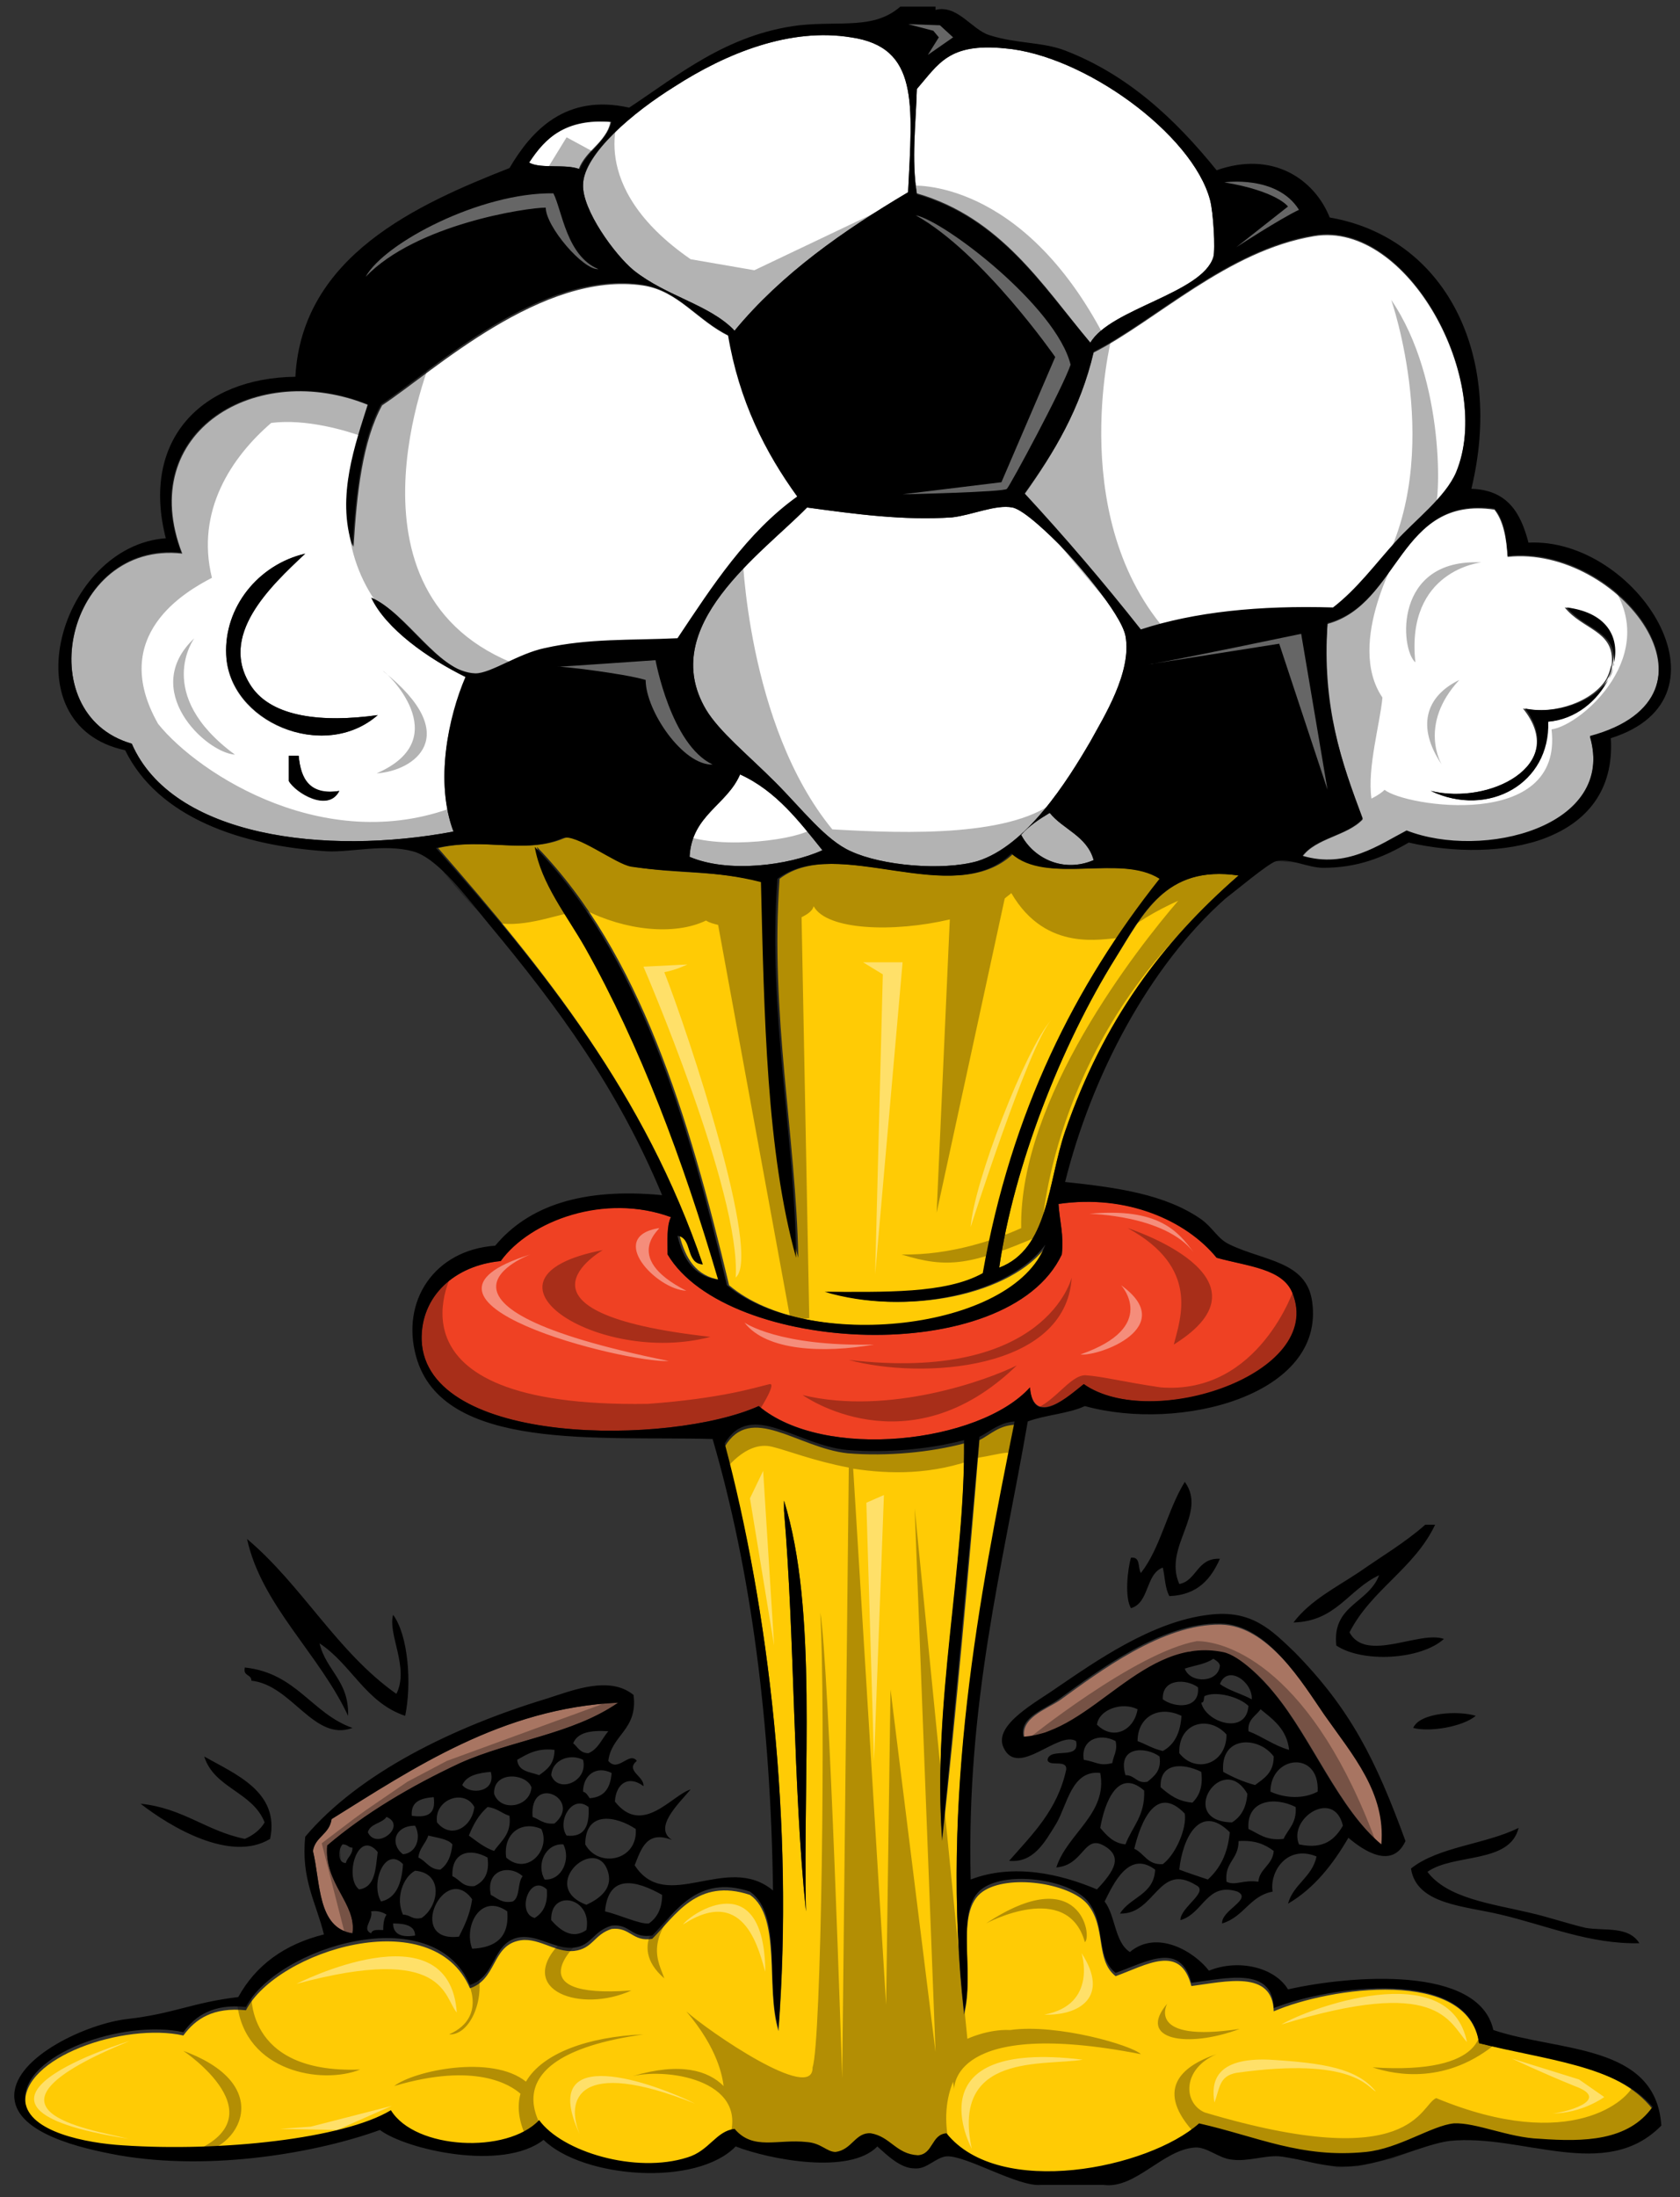
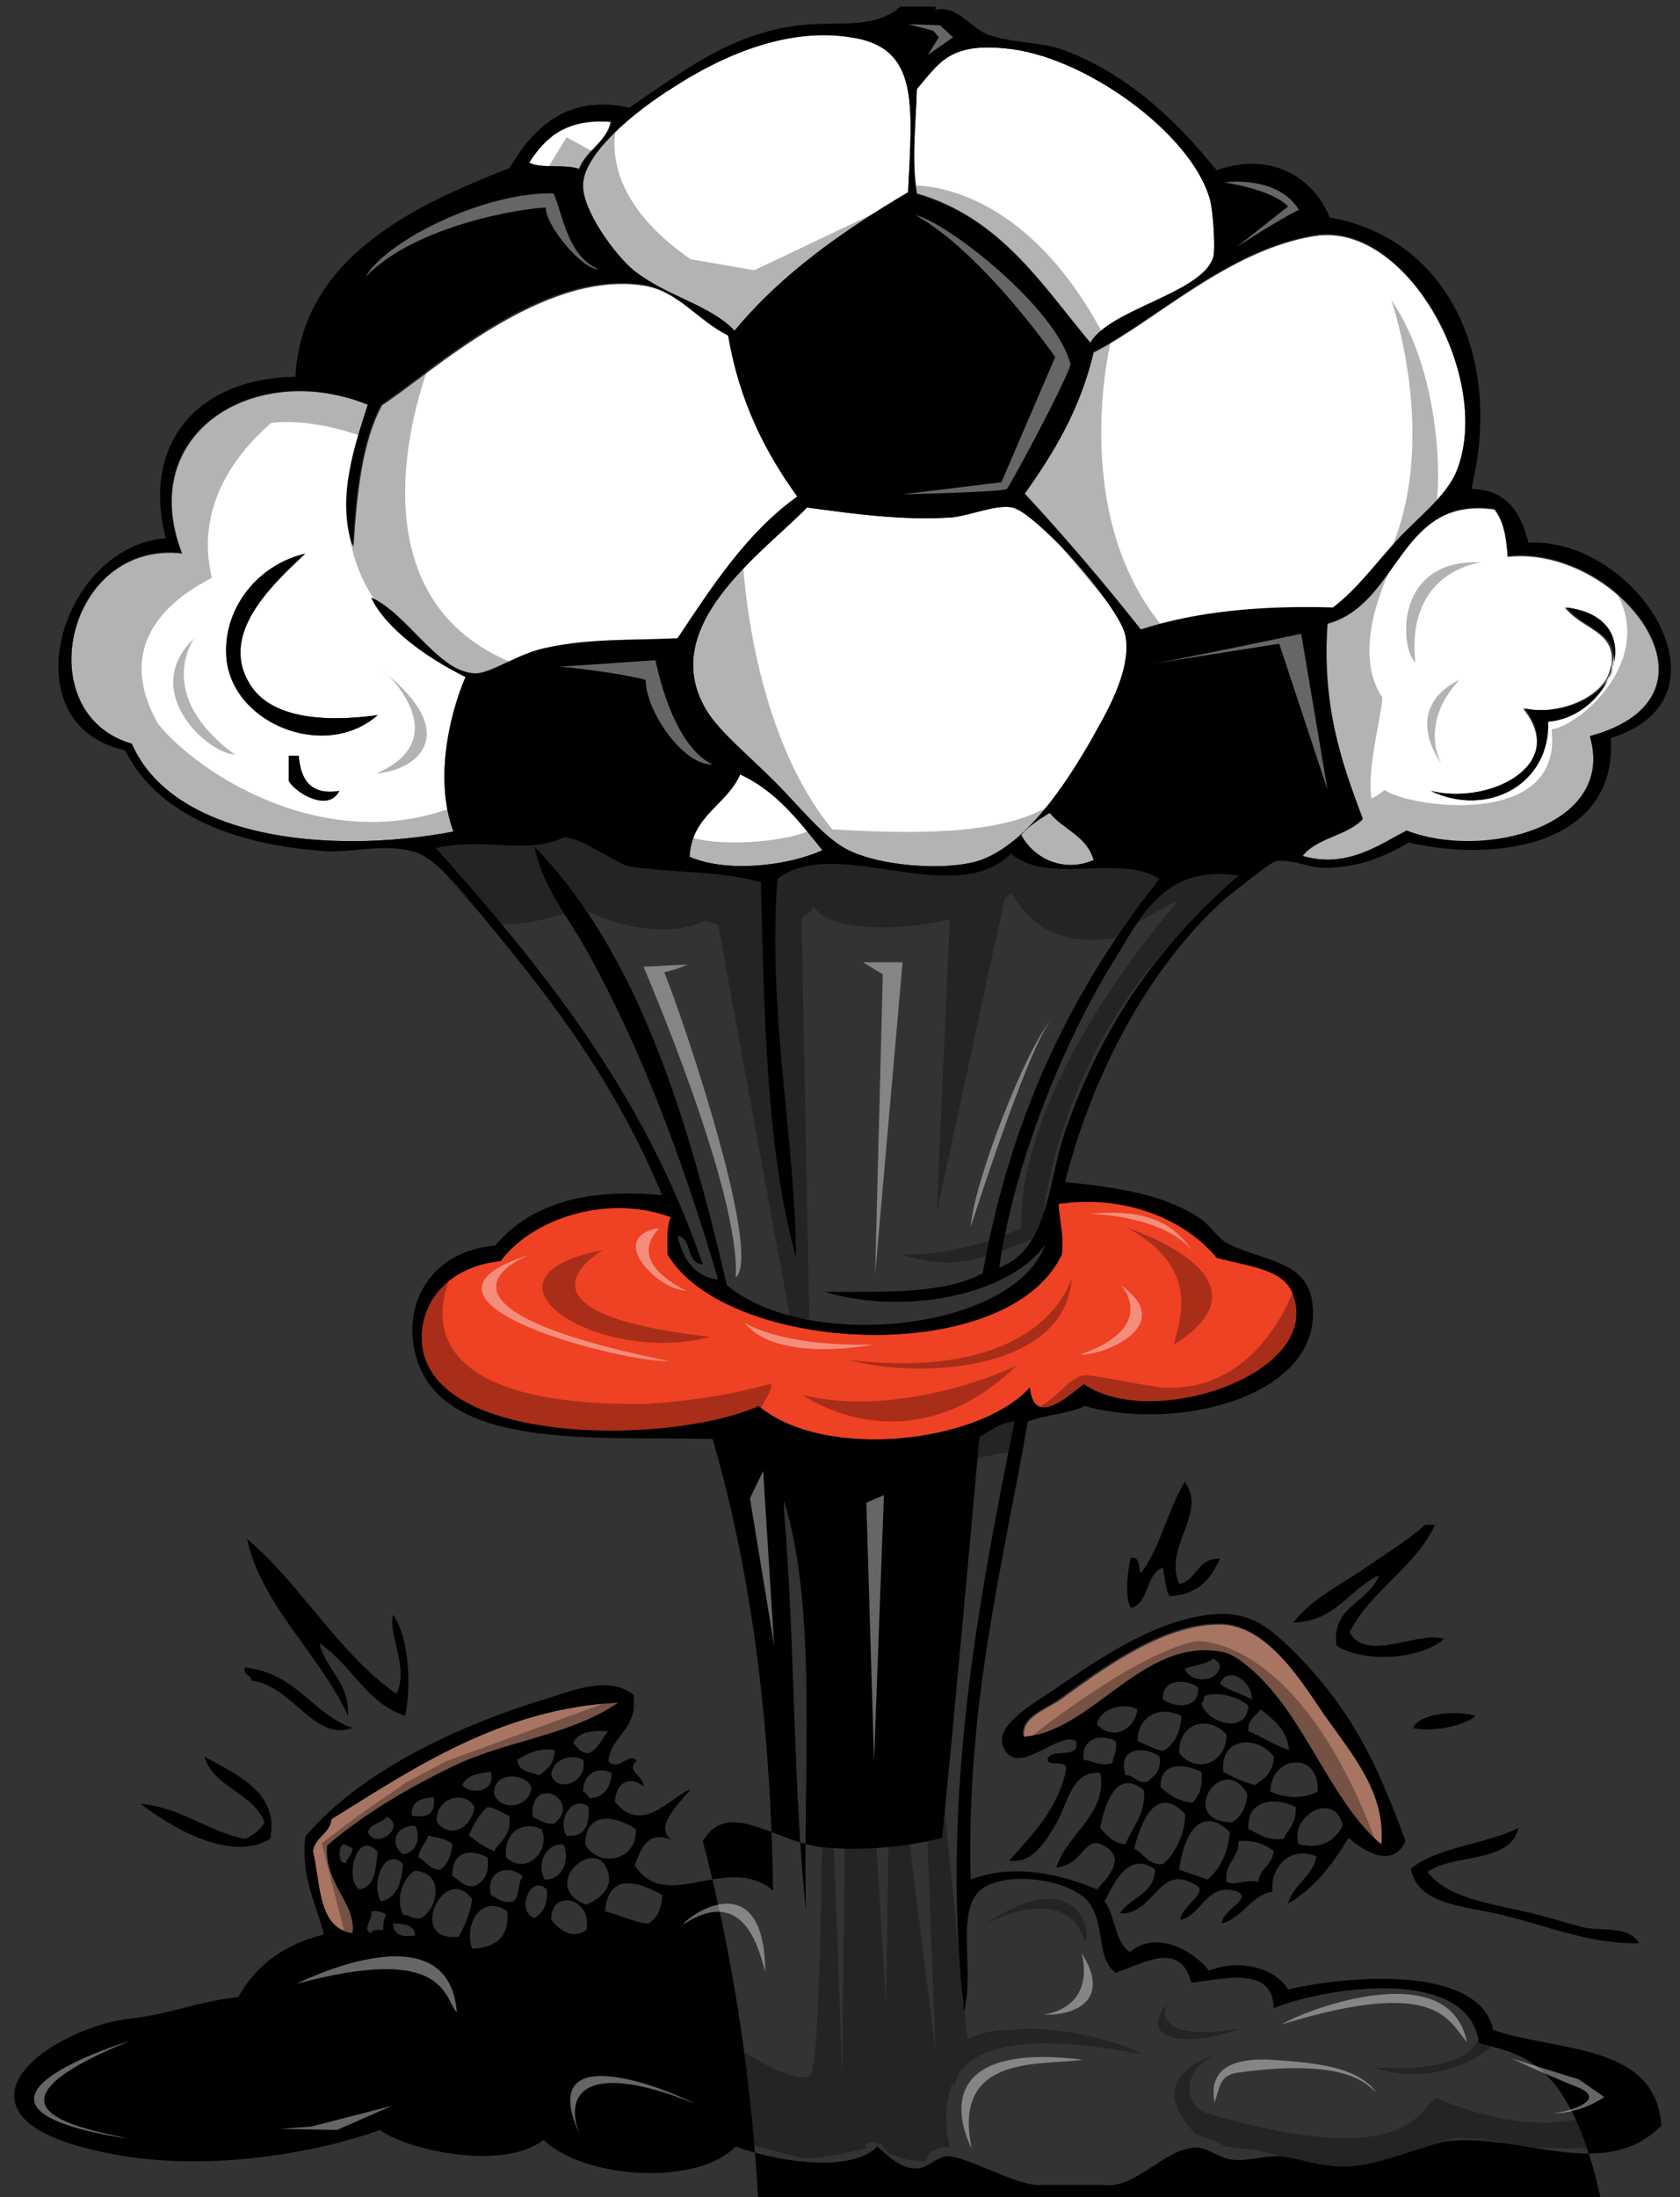
<svg xmlns="http://www.w3.org/2000/svg" version="1.1" id="Layer_1" x="0px" y="0px" width="153px" height="200px" viewBox="0 0 153 200" enable-background="new 0 0 153 200" xml:space="preserve">
  <rect x="0" y="0" width="153" height="200" fill="#333333" stroke="none" />
  <path id="color4" fill="#FFFFFF" d="M74.9,77.4c-3.1,1.4-8.6,2.1-12.1,0.6c0.2-3.8,3.4-4.7,4.6-7.5C70.7,72,72.8,74.8,74.9,77.4z   M95.6,74c-1,0.6-1.9,1.2-2.6,2c1.1,2.1,3.8,3.5,6.6,2.3C99,76.1,96.8,75.5,95.6,74z M102.5,57.9c-0.4-2.1-4.8-7.1-6-8.3  c-0.6-0.6-3.2-3.2-4.3-3.4c-1.5-0.3-3.7,0.7-5.5,0.9c-4.4,0.3-8.8-0.3-13.2-0.9c-4.1,4.2-13.7,10.8-9.2,18.4c1.2,2,3.8,4.1,6.3,6.6  c2.4,2.4,4.6,5.3,6.9,6.3c2.8,1.3,8.3,1.8,11.5,0.9c4.5-1.4,8.2-7.3,10.3-10.9C100.5,65.3,103.1,61.2,102.5,57.9z M41.3,75.7  c-11.6,2.2-25.6,0.5-29.3-8C2.6,65,6,49.2,16.6,50.4c-4.3-11.1,6.8-17.7,17-13.5c-1.2,3.5-3,8.4-1.4,12.9c0.3-4.9,0.8-9.6,2.6-12.9  c4.7-3.1,14.6-12.3,23.8-10.9c3.2,0.5,4.9,3.2,7.8,4.6c1.1,5.9,3.4,10.6,6.3,14.7c-4.6,3.4-7.7,8.2-10.9,12.9c-4.2,0.1-8,0-12.1,0.9  c-2.4,0.5-4.9,2.3-6.3,2.3c-3.4-0.1-6.4-5.7-9.5-6.9c1.3,2.8,5.2,5.5,8.6,7.2C40.8,65.3,39.6,71.2,41.3,75.7z M30.9,72  c-2.8,0.5-3.5-1.1-3.7-3.2c-0.3,0-0.6,0-0.9,0c0,0.8,0,1.5,0,2.3C26.9,72.2,29.9,74,30.9,72z M34.4,65.1c-5,0.7-9.6,0.2-11.5-2.6  c-3.1-4.6,1.7-9.1,4.9-12.1c-4.3,1-7.4,4.9-7.2,9.2C20.8,65.7,29.4,69.4,34.4,65.1z M57.7,24.6c3,2.4,6.9,3.1,9.2,5.5  c4.3-5.2,9.9-9.1,15.8-12.6c0.4-8.1,1-13.2-5.2-14.1C72,2.5,66.2,4.8,61.4,7.9c-3.7,2.3-8.2,6.1-8.3,8.9C53,19.1,56,23.2,57.7,24.6z   M55.6,11.1c-4.1-0.3-6,1.5-7.5,3.7c1.1,0.6,3.4,0.1,4.6,0.6C53.4,13.6,55.2,13,55.6,11.1z M136.1,46.4c0.8,1,1.1,2.6,1.2,4.3  c10.1-1.1,20.9,12.8,7.5,16.4c2.4,8.3-9.7,11.3-16.7,8.6c-2.5,1.3-5.5,3.5-9.5,2.3c1.2-1.7,4.1-1.9,5.5-3.4  c-1.9-5.1-3.7-10.3-3.2-17.8C127.5,55,127.4,45.1,136.1,46.4z M130.3,72c5.2,2.5,10.8-0.7,10.6-6.3c2.5-0.2,4.5-1.9,5.5-3.9  c0.2-0.3,0.4-0.7,0.4-1.1c0.7-2.4-0.3-4.9-4.3-5.4c1.6,2,4.4,2.1,4.3,4.9c0,0.2,0,0.3-0.1,0.5c-0.1,0.4-0.2,0.7-0.4,1.1  c-1.2,2-4.6,3.3-7.6,2.7C142.9,69.7,135.7,73.3,130.3,72z M99.3,31.2c1.8-3.1,10.2-4.5,11.2-7.8c0.2-0.7,0-4.1-0.3-5.2  c-1.6-6-11.5-13.2-18.7-13.8c-5.1-0.5-6,1.4-8,3.7c-0.1,3.3-0.5,6.3,0,9.5C91.1,19.8,94.9,25.9,99.3,31.2z M93.3,45  c3.7,4,7.2,8.1,10.6,12.4c4.9-1.6,10.8-2.2,17.5-2c2.2-1.7,3.8-3.9,5.7-6c1.8-2,4.5-4,5.5-6.3c3.5-8.4-4.4-23-12.9-21.6  c-7.9,1.3-14.4,7.7-20.1,10.6C98.4,37.2,96,41.2,93.3,45z" />
  <path id="color3" fill="#EF4123" d="M69.1,128c-8,3.6-30.4,3.7-30.7-6c-0.1-4,3-6.8,7.2-7.2c2.7-3.8,9.5-6.2,15.5-4  c-0.4,0.9-0.3,2.2-0.3,3.4c5.4,9.1,31,10.4,35.9,0c0.2-1.8-0.2-3-0.3-4.6c6.2-0.9,11.6,1.4,14.4,4.9c2.9,0.8,6,0.9,6.9,3.2  c3.1,7.5-12.9,12.6-19,8.3c-1.2,1-4.6,4-4.9,0.3C89.2,131.4,75.1,133,69.1,128z" />
  <path id="color2" fill="#A87562" d="M93.3,158.2c-0.4-1.8,2-2.6,3.2-3.4c3.6-2.6,9.4-7,14.7-6.9c4.3,0.1,7.5,5.4,9.5,8.3  c2.6,3.7,5.6,7,5.2,11.8c-3.9-3.2-6.4-9.7-9.8-13.8c-1-1.3-3.1-3.4-4.6-3.7C104.1,148.9,99.5,157.7,93.3,158.2z M32.1,176  c0.4-2.7-2.6-4.5-2.3-8c3.4-2.9,7.6-5.4,12.1-7.5c4.7-2.1,10.2-2.6,14.4-5.5c-10.6,0.5-18.7,6-26.1,10.6c-0.2,1.4-1.5,1.6-1.7,2.9  C29.2,171.4,28.9,175.5,32.1,176z" />
-   <path id="color1" fill="#FFCB05" d="M64,115.1c-5.2-15.4-14.5-26.9-24.1-37.9c4.4-1,8,0.6,11.5-0.9c1.2-0.5,4.9,2.3,6.3,2.6  c4.1,0.7,7.5,0.3,11.8,1.4c0.3,12.2,0.4,24.5,3.2,34.2c-0.2-11-2.6-22.2-1.7-34.5c5.3-4.1,15.9,2.9,21.3-2.3c3.2,2.9,9.9,0,13.5,2.3  c-7.7,9.7-13.5,21.2-16.1,35.9c-3.4,2-9,1.8-14.4,1.7c7.3,2.2,16.9,0.3,20.1-4.3c-2.9,7.9-21.7,9.9-29,3.7  c-3.7-15.5-8.1-30.2-17.5-39.9c0.6,3.4,2.9,6.2,4.6,9.2c5,8.8,8.9,19.3,12.1,30.2c-2.2-0.3-3.2-2-3.7-4  C63.1,112.7,62.4,115,64,115.1z M134.7,186c5.9,1.4,12.6,1.9,15.8,6c-2.2,3-6.3,3.1-10.3,2.9c-2.8-0.2-5.7-1.6-7.8-1.4  c-2,0.2-5,2.3-8,2.6c-5.9,0.6-9.9-1.4-15.2-2.6c-4.6,4.1-18.2,6.8-23,0.9c-1.4,0.2-1.2,1.9-2.6,2c-2-0.1-2.5-1.7-4.3-2  c-1.3,0-1.7,1.6-3.2,1.7c-0.8,0.1-1.3-0.7-2.6-0.9c-2.7-0.3-4.9,0.9-6.6-1.1c-1.7,0.2-2.3,2-4.3,2.6c-4.7,1.4-11.5-0.6-13.5-3.4  c-2.9,3.1-11.4,2.8-13.5-0.9c-4.4,2.6-15.5,3.8-24.4,3.2c-3.3-0.2-8.6-1.2-8.9-4c-0.4-4.3,9-7.5,14.4-6.3c1.1-1.5,2.7-2.6,5.7-2.3  c2.8-5.4,17-9.9,20.4-2c2.4-0.8,2-3.7,4.3-4.3c1.8-0.5,3.4,1.1,5.2,0.9c1.7-0.2,1.8-1.5,3.4-2c1.7-0.2,1.9,1.2,3.7,0.9  c2.1-2.1,4.1-5.6,8.9-4c2.9,2,1.4,8.6,2.6,12.4c1.4-18.5-0.8-38.2-4.9-53.2c2.4-4,6.6,0.1,11.2,0.6c3.6,0.3,7.6-0.1,10.6-0.9  c0.1,11.5-2.9,23.9-2,36.2c1.3-12,2.4-24.3,3.4-36.5c1-0.5,1.7-1.3,3.2-1.4c-3.2,15.9-6.8,34.3-4.6,53.7c1-3.8-0.9-9.4,1.7-11.2  c2.3-1.6,7.8-0.8,9.5,1.1c1.8,2.1,0.7,5.1,2.6,6.6c2.8-1,5.9-3,6.9,0.9c3.1-0.4,7.4-1.5,7.5,2.3C121.1,180.9,133.7,179.1,134.7,186z   M71.4,136.6c0,0.3,0,0.6,0,0.9c1,11.8,0.8,24.9,2,36.5C73.1,161.3,74.5,146.6,71.4,136.6z M101.6,87.2c-5,8-9.3,19.1-10.6,28.2  c4.5-1.7,4.4-7.7,6-12.4c3.5-10.1,8.8-17.2,15.8-23.3C106.1,78.7,104.1,83.3,101.6,87.2z" />
-   <path id="outline" d="M36.1,154.2c1.2-2.4-0.8-5.4-0.3-7.2c1.4,1.9,1.7,6.3,1.1,9.2c-3.6-1.2-4.9-4.7-7.8-6.6  c0.6,2.5,2.7,3.4,2.6,6.6c-2.6-5.6-7.9-10.1-9.2-16.1C27.5,144.3,30.7,150.4,36.1,154.2z M107.9,134.9c-1.6,2.6-2.2,6-4,8.3  c-0.3-0.5,0-1.5-0.9-1.4c-0.3,1-0.6,3.6,0,4.6c1.7-0.5,1.3-3.1,2.9-3.7c0.2,0.9,0.2,1.9,0.6,2.6c2.6-0.1,3.8-1.6,4.6-3.4  c-2.1-0.1-2.1,2-3.7,2.3C105.9,140.8,110,137.8,107.9,134.9z M121.7,149.8c2.4,1.6,7.7,1.3,9.8-0.6c-2.2-0.8-7.1,2.2-8.6-0.6  c2-3.9,5.9-5.8,7.8-9.8c-0.3,0-0.6,0-0.9,0c-1.8,1.6-4,2.9-6,4.3c-2.1,1.4-4.5,2.6-6,4.6c3.9-0.1,5-3,7.8-4.3  C124.6,146,121.3,146.1,121.7,149.8z M134.4,156.2c-1.6-0.5-5.1-0.3-5.7,1.1C130.2,157.7,133.2,157.2,134.4,156.2z M136.7,174.3  c4.2,1,8.1,2.7,12.6,2.6c-1-1.6-3.2-1.1-4.9-1.4c-1.7-0.4-3.4-1-5.2-1.4c-3.4-0.8-7.4-1.3-9.2-3.7c2.4-1.7,7.5-0.7,8.3-4  c-3,1.5-7.3,1.7-9.8,3.7C129,173.4,133.4,173.5,136.7,174.3z M22.9,153c3.7,0.4,5.7,5.6,9.2,4.3c-3.7-1.3-5.1-5-9.8-5.5  C22.1,152.6,22.9,152.4,22.9,153z M22.3,167.4c-3.5-0.7-5.6-2.8-9.5-3.2c2.7,2.1,8.2,5.4,11.8,3.2c0.9-4.3-3.2-5.9-6-7.5  c0.9,2.9,4.4,3.2,5.5,6C23.7,166.6,23,167.1,22.3,167.4z M151.3,193.5c-5.1,5.2-12.7,0.7-19.3,1.4c-2.3,0.3-5.9,2.1-8.9,2.3  c-2.5,0.2-4.5-0.7-6.6-0.9c-1.3-0.1-2.9,0.5-4.3,0.3c-1.2-0.1-2.3-1.2-3.4-1.1c-2.9,0.2-5.4,3.8-8.3,3.4c-1.9,0-3.8,0-5.7,0  c-2.1,0.2-6.8-2.7-8.6-2.6c-1,0.1-1.8,1.2-2.9,1.1c-1.3,0-2.5-1.2-3.4-2c-2.5,2.6-9.8,1.2-12.9,0c-3.6,3.7-13.9,2.9-17.5-0.6  c-3.7,2.9-12.5,0.9-14.9-0.9c-5.5,2-15.2,3.8-23.8,2.3c-3.3-0.6-9.6-2-9.5-5.5c0.1-3.5,6.7-6.5,10.3-6.9c4.3-0.5,5.9-1.5,10.1-2  c1.6-2.9,4.2-4.8,7.8-5.7c-0.7-2.9-2.1-5-1.7-8.9c4.9-5.8,13.5-10,22.1-12.6c2.2-0.7,5.6-2.1,7.8-0.3c0.4,3.2-2,3.6-2.3,6  c0.9,1.1,1.9-0.9,2.6,0c-1.1,0.9,0.7,1.4,0.6,2.3c-1.3-1-2.5-0.3-2.6,1.4c2.5,3.2,5.2-0.6,6.9-1.1c-1.2,1.4-3.4,3.5-1.7,4.6  c-2.3-0.9-2.8,0.8-3.4,2.3c2.9,4.5,8.4-1.2,12.6,2.3c-0.2-15.3-2-29.1-5.5-41.1c-10.2-0.3-24.6,1.2-27-7.5c-1.4-5,1.6-9.7,7.2-10.1  c3-3.6,7.9-5.3,15.2-4.6c-4-9.6-9.3-16.9-15.8-24.7c-1.9-2.3-4.6-6-6.9-6.6c-2.6-0.7-5.6,0.1-7.8,0c-7.9-0.5-15.4-3.1-18.4-9.2  c-10.7-2.3-5.9-18.6,3.7-19.3c-2.3-9,3.3-14.6,11.8-14.7c0.6-11,11.1-15.7,19.5-19c2-3.4,5.1-6.8,10.9-5.5c4.4-2.9,8.9-6.7,15.5-7.5  c3.8-0.4,6.8,0.4,9.2-1.7c1.1,0,2.1,0,3.2,0c0,0.1,0,0.2,0,0.3c2-0.5,3.3,1.8,4.9,2.3c2.5,0.8,4.8,0.6,6.9,1.4  c5.7,2.2,10,6.2,13.8,10.9c5.1-1.8,8.9,0.8,10.3,4.3c10.4,1.8,15.9,12.3,12.9,24.7c3.3,0.1,4.5,2.2,5.2,4.9  c9.8-0.5,19.3,14.1,7.5,17.8c0.6,9.6-10.2,11.4-18.4,9.5c-2.4,1.4-4.7,2.3-7.8,2.3c-1.4,0-3-0.9-4.3-0.6c-0.7,0.2-3.8,2.8-4.6,3.4  C104.6,88,99.4,98,97,107.6c4.7,0.5,9.1,1.1,12.4,3.4c1.1,0.8,1.5,1.8,2.6,2.3c3.1,1.5,7,1.5,7.5,5.2c1.2,8.5-12,11.9-20.7,9.5  c-1.5,0.7-3.6,0.8-5.2,1.4c-2.3,13.3-5.6,25.6-5.2,41.7c3.9-1.5,8.2-0.5,11.5,0.9c1.6-1.7,2.4-3,0.6-4c-1.8-1-1.8,1.8-4.3,2  c1-3.1,4.7-4.9,4-8.6c-2.6-0.3-3,2.9-4,4.6c-1.1,1.8-2.1,3.6-4.3,3.4c2.1-2.4,4.4-4.6,5.2-8.3c0.1-1-1.6-0.2-1.7-0.9  c0.2-1.2,3,0.1,2.6-1.7c-1.6-1-5.3,3.4-6.6,0.6c-1-2.1,3.1-4.2,4.9-5.5c3.4-2.3,8.6-6,13.8-6.6c3.9-0.5,5.7,1.4,7.8,3.4  c5.1,5.2,7.4,9.8,10.1,17.2c-1.2,2.6-3.8,0.9-5.2-0.3c-1.4,2.4-3.1,4.6-5.5,6c0.5-1.8,2.2-2.4,2.6-4.3c-2.7-1.1-4.3,1.4-4,3.2  c-2.1,0.4-2.6,2.3-4.6,2.9c-0.1-1.2,2.8-2.2,1.4-2.9c-2.8-0.9-3.1,2-5.2,2.6c0-1.2,2.7-2.6,1.4-3.2c-3.4-2.1-3.7,2.7-6.9,2.6  c0.9-1.5,3.1-1.7,3.2-4c-2.4-1.8-3.8,1.3-4.6,2.9c1,1.3,0.9,3.7,2.3,4.6c2.5-2.1,5.9,0,7.2,1.7c2.7-1.1,6-0.3,7.2,1.7  c5.8-1.3,17.4-2.2,18.7,3.7C141.9,186.8,150.8,186,151.3,193.5z M107.9,165.1c-2.6-2.7-4,0.7-4.6,3.2c0.9,0.4,1.2,1.5,2.6,1.4  C107.1,168.8,108.1,166.4,107.9,165.1z M111.7,157.9c-1.6-1.8-4.4-1.1-4.3,1.7C108.9,161.5,111.7,160.6,111.7,157.9z M109.4,161.3  c-1.6-0.8-3.8-0.9-3.7,1.4c0.8,0.7,1.6,1.3,2.9,1.4C109.1,163.6,109.6,162.8,109.4,161.3z M113.7,155.3c-0.8-0.8-2.9-1.4-4-0.9  c-0.1,0.2,0,0.6-0.3,0.6C109.8,156.8,113.5,158,113.7,155.3z M112.2,165.9c0.8-0.5,1.3-1.3,1.4-2.6  C111.3,159.3,107.1,165.8,112.2,165.9z M114.3,162.5c0.8-0.6,1.7-1.1,1.7-2.6c-1.4-1.9-4.9-1.9-4.6,1.4  C112.3,161.8,113.2,162.2,114.3,162.5z M115.7,163.1c1.3,0.6,3,0.7,4.3,0C120.2,159.3,115.7,159.8,115.7,163.1z M117.4,159.3  c-0.2-1.9-1.5-2.8-2.6-3.7c-0.4,0.6-1.2,0.9-1.1,2C115,158.1,116,158.9,117.4,159.3z M114,154.7c0.1-1.6-2.2-3.2-2.9-1.4  C111.9,153.9,113.1,154.2,114,154.7z M111.1,151.6c-0.1-0.3-0.3-0.4-0.6-0.6c-0.7,0.5-1.7,0.6-2.6,0.9  C108.4,153.3,111,153.2,111.1,151.6z M105.9,154.7c1.1,0.8,3.4,0.9,3.2-1.1C108,152.8,105.8,152.8,105.9,154.7z M103.6,158.5  c0.8,0.3,1.4,0.7,2.3,0.9c1.1-0.6,1.6-1.7,1.7-3.2C105.5,155.2,103.6,156.3,103.6,158.5z M103.6,155.6c-1.4-0.7-3.5,0-3.7,1.4  C101.4,158.5,103.3,157.5,103.6,155.6z M102.5,161.6c0.9,0,1,0.8,2,0.6c0.6-0.5,1.3-1,1.1-2.3C104.4,159,101.7,158.9,102.5,161.6z   M112,166.8c-2.7-2.7-4.3,0.5-4.6,3.4c0.8,0.3,1.7,0.6,2.6,0.9C111.1,170.1,111.8,168.8,112,166.8z M116,168.5  c-0.8-0.6-1.7-1-3.2-0.9c0,1.7-1.3,1.9-1.1,3.7c0.8,0.4,1.5-0.2,2.9,0C114.7,170.1,115.9,169.8,116,168.5z M118,164.5  c-2-1-4.5-0.6-4.3,2c0.9,0.4,1.6,1.1,3.2,0.9C117.3,166.5,118.1,166,118,164.5z M122.3,166.2c-0.8-3.4-5-0.7-4,1.7  C120.6,168.4,121.6,167.4,122.3,166.2z M111.4,150.4c1.5,0.3,3.6,2.5,4.6,3.7c3.4,4.1,5.9,10.6,9.8,13.8c0.4-4.7-2.6-8.1-5.2-11.8  c-2-2.9-5.2-8.3-9.5-8.3c-5.3-0.1-11.1,4.3-14.7,6.9c-1.2,0.9-3.6,1.6-3.2,3.4C99.5,157.7,104.1,148.9,111.4,150.4z M101.3,160.5  c0.1-0.7,0.5-1.1,0.3-2c-1.5-0.8-3.2-0.1-2.9,1.7C99.9,160.4,100.1,160.8,101.3,160.5z M102.5,167.9c0.6-1.6,1.8-2.6,1.7-4.9  c-2.4-2.1-3.6,1.1-4,3.4C100.8,167.1,101.4,167.8,102.5,167.9z M112.8,79.7c-6.7-1-8.8,3.6-11.2,7.5c-5,8-9.3,19.1-10.6,28.2  c4.5-1.7,4.4-7.7,6-12.4C100.5,92.9,105.8,85.8,112.8,79.7z M120.9,56.7c-0.6,7.6,1.3,12.7,3.2,17.8c-1.4,1.6-4.2,1.7-5.5,3.4  c4,1.2,7-1,9.5-2.3c6.9,2.7,19.1-0.3,16.7-8.6c13.4-3.6,2.7-17.5-7.5-16.4c-0.1-1.7-0.3-3.3-1.2-4.3C127.4,45.1,127.5,55,120.9,56.7  z M99.6,32c-1.2,5.2-3.6,9.2-6.3,12.9c3.7,4,7.2,8.1,10.6,12.4c4.9-1.6,10.8-2.2,17.5-2c2.2-1.7,3.8-3.9,5.7-6c1.8-2,4.5-4,5.5-6.3  c3.5-8.4-4.4-23-12.9-21.6C111.8,22.7,105.3,29.1,99.6,32z M102.5,57.9c-0.4-2.1-4.8-7.1-6-8.3c-0.6-0.6-3.2-3.2-4.3-3.4  c-1.5-0.3-3.7,0.7-5.5,0.9c-4.4,0.3-8.8-0.3-13.2-0.9c-4.1,4.2-13.7,10.8-9.2,18.4c1.2,2,3.8,4.1,6.3,6.6c2.4,2.4,4.6,5.3,6.9,6.3  c2.8,1.3,8.3,1.8,11.5,0.9c4.5-1.4,8.2-7.3,10.3-10.9C100.5,65.3,103.1,61.2,102.5,57.9z M95.6,74c-1,0.6-1.9,1.2-2.6,2  c1.1,2.1,3.8,3.5,6.6,2.3C99,76.1,96.8,75.5,95.6,74z M67.4,70.5c-1.2,2.8-4.4,3.7-4.6,7.5c3.5,1.5,9,0.8,12.1-0.6  C72.8,74.8,70.7,72,67.4,70.5z M83.5,17.7c7.6,2.2,11.3,8.2,15.8,13.5c1.8-3.1,10.2-4.5,11.2-7.8c0.2-0.7,0-4.1-0.3-5.2  c-1.6-6-11.5-13.2-18.7-13.8c-5.1-0.5-6,1.4-8,3.7C83.4,11.5,83,14.5,83.5,17.7z M53.1,16.8c-0.1,2.3,2.9,6.4,4.6,7.8  c3,2.4,6.9,3.1,9.2,5.5c4.3-5.2,9.9-9.1,15.8-12.6c0.4-8.1,1-13.2-5.2-14.1C72,2.5,66.2,4.8,61.4,7.9C57.7,10.2,53.1,14,53.1,16.8z   M48.2,14.8c1.1,0.6,3.4,0.1,4.6,0.6c0.7-1.7,2.4-2.4,2.9-4.3C51.6,10.7,49.7,12.5,48.2,14.8z M41.3,75.7  c-1.7-4.5-0.5-10.4,1.1-14.1c-3.4-1.6-7.3-4.4-8.6-7.2c3,1.2,6,6.8,9.5,6.9c1.4,0,3.9-1.8,6.3-2.3c4-0.9,7.8-0.7,12.1-0.9  c3.2-4.8,6.3-9.6,10.9-12.9c-2.9-4-5.3-8.7-6.3-14.7c-2.8-1.4-4.6-4.1-7.8-4.6c-9.3-1.4-19.1,7.8-23.8,10.9  c-1.8,3.3-2.3,8.1-2.6,12.9c-1.5-4.5,0.3-9.4,1.4-12.9c-10.2-4.1-21.2,2.4-17,13.5C6,49.2,2.6,65,12,67.7  C15.7,76.2,29.6,77.9,41.3,75.7z M64,115.1c-1.6-0.1-0.9-2.4-2.3-2.6c0.5,2.1,1.5,3.7,3.7,4c-3.2-10.9-7.1-21.3-12.1-30.2  c-1.7-3-4-5.8-4.6-9.2c9.4,9.7,13.9,24.5,17.5,39.9c7.3,6.1,26.1,4.2,29-3.7c-3.3,4.6-12.8,6.5-20.1,4.3c5.4,0,11,0.2,14.4-1.7  c2.6-14.7,8.4-26.2,16.1-35.9c-3.6-2.3-10.3,0.6-13.5-2.3c-5.3,5.2-15.9-1.8-21.3,2.3c-0.9,12.2,1.6,23.5,1.7,34.5  c-2.7-9.7-2.9-22-3.2-34.2c-4.3-1.1-7.7-0.8-11.8-1.4c-1.4-0.2-5.1-3.1-6.3-2.6c-3.4,1.5-7.1-0.1-11.5,0.9  C49.5,88.2,58.7,99.6,64,115.1z M69.1,128c5.9,5,20.1,3.4,24.7-1.7c0.3,3.8,3.6,0.7,4.9-0.3c6.1,4.3,22-0.9,19-8.3  c-0.9-2.2-4-2.4-6.9-3.2c-2.8-3.4-8.2-5.8-14.4-4.9c0.1,1.6,0.5,2.8,0.3,4.6c-4.9,10.4-30.5,9.1-35.9,0c0-1.3-0.1-2.6,0.3-3.4  c-6-2.2-12.8,0.3-15.5,4c-4.2,0.4-7.3,3.2-7.2,7.2C38.8,131.7,61.1,131.6,69.1,128z M55.1,174c1.3,0.3,3.2,1.2,4,1.1  c0.7-0.5,1.2-1.3,1.2-2.6C58,171.2,55.4,170.5,55.1,174z M35.2,174.3c-0.3-0.2-0.8-0.4-1.4-0.3c0.2,0.8-0.9,1.6,0,2  c0.1-0.4,0.7-0.3,1.1-0.3C34.9,175,35,174.6,35.2,174.3z M32.7,172c1.5-0.2,1.5-1.9,1.7-3.4C32.6,166.4,31.3,170.9,32.7,172z   M35.2,165.4c-0.4,0.6-1.5,0.6-1.7,1.4C34.3,168.5,37.1,166.2,35.2,165.4z M36.7,169.7c-1.6-1.7-3,1.7-2,3.4  C36.1,172.8,36.6,171.4,36.7,169.7z M53.1,160.2c-1.2-0.6-2.8,0-2.9,1.4C50.8,163.3,53.6,162.2,53.1,160.2z M51.6,167.1  c1.7,0.2,2.1-1,2-2.6C52.1,163.3,50.7,165.8,51.6,167.1z M48.5,165.4c0.6,0.2,1,0.7,2,0.6C53.1,163.8,48.2,161.4,48.5,165.4z   M50.5,159.3c-1.6-0.2-2.5,0.4-3.4,0.9c0.1,1.1,1.2,1.1,2,1.4C49.8,161.1,50.5,160.6,50.5,159.3z M45,163.3c0.6,1.7,3.3,1.2,3.4-0.6  C47.9,161.4,44.9,161.2,45,163.3z M44.4,164.5c-0.8,0.7-1.3,1.6-1.7,2.6c0.7,0.5,1.4,1.1,2.3,1.4c0.6-0.9,1.6-1.5,1.4-3.2  C45.7,165.1,45.3,164.6,44.4,164.5z M44.4,169.1c-1.6-0.9-3.3-0.5-3.2,1.7c0.7,0.3,0.9,1,2,0.9C44.1,171.3,44.6,170.5,44.4,169.1z   M44.7,161.3c-1.1,0.1-2.2,0.3-2.6,1.2C42.8,163.4,45.2,163.2,44.7,161.3z M39.8,165.9c1.3,1.6,3.2,0.4,3.4-1.4  C42.3,162.8,39.5,163.8,39.8,165.9z M39,167.1c-0.2,0.7-0.8,1.1-0.9,2c0.7,0.3,1,1.1,2,1.1c0.7-0.5,1-1.3,1.1-2.3  C40.8,167.4,39.8,167.3,39,167.1z M39.5,163.6c-1.2,0.1-2.1,0.4-2,1.7C39,165.5,39.7,165.1,39.5,163.6z M36.7,168.8  c1.2-0.1,1.7-1.5,1.1-2.6C35.9,166.2,35.5,167.9,36.7,168.8z M38.4,174.6c1.6-1.1,2-4.1-0.6-4.3c-1.1,0.6-1.8,2.5-1.1,4  C37.4,174.3,37.5,174.8,38.4,174.6z M35.8,175.1c0,1,0.8,1.3,2,1.1C37.8,175.3,36.9,175.1,35.8,175.1z M41.8,176.3  c0.5-1,1-2,1.2-3.4C40.5,169.4,36.9,176.9,41.8,176.3z M43,177.4c2.1-0.1,3.4-1,3.2-3.4C43.8,172.3,42.2,175.3,43,177.4z   M46.7,173.1c0.7-0.4,0.4-1.7,0.9-2.3c-1.2-1.1-3.4-0.6-2.9,1.7C45.3,172.8,45.7,173.3,46.7,173.1z M49.3,166.5  c-1.8-0.8-3.5,0.4-3.2,2.6C48,170.8,50.2,168.4,49.3,166.5z M48.7,174.6c0.8-0.5,1.2-1.3,1.1-2.6C48.2,170.5,47,174.2,48.7,174.6z   M51.3,167.9c-1.6-0.1-2.5,1.8-1.7,3.2C51.2,171.2,52,169.2,51.3,167.9z M50.2,174.8c0.8,0.9,1.9,1.8,3.2,0.9  C54,172.7,50.1,171.9,50.2,174.8z M55.4,170.5c-1-3.7-6.5,1.2-2,2.9C54.5,172.9,55.8,172,55.4,170.5z M53.3,167.9  c1.2,2.2,4.8,1.5,4.6-1.4C56.1,165.3,53.3,164.8,53.3,167.9z M53.1,163.1c0.3,0.1,0.4,0.3,0.6,0.6c1.4-0.1,1.9-1,2-2.3  C54.3,160.7,53.1,161.6,53.1,163.1z M55.4,157.6c-1.6-0.1-2.8,0.1-3.2,1.1c0.4,0.3,0.6,0.9,1.4,0.9  C54.5,159.2,54.8,158.3,55.4,157.6z M32.1,176c0.4-2.7-2.6-4.5-2.3-8c3.4-2.9,7.6-5.4,12.1-7.5c4.7-2.1,10.2-2.6,14.4-5.5  c-10.6,0.5-18.7,6-26.1,10.6c-0.2,1.4-1.5,1.6-1.7,2.9C29.2,171.4,28.9,175.5,32.1,176z M31.2,167.9c-0.4,0.4-0.5,1.7,0.3,1.7  c0.1-0.5,0.6-0.7,0.6-1.4C31.7,168.2,31.7,167.9,31.2,167.9z M134.7,186c-0.9-7-13.6-5.2-18.7-3.2c-0.1-3.8-4.3-2.7-7.5-2.3  c-1-3.8-4.1-1.9-6.9-0.9c-1.9-1.5-0.8-4.5-2.6-6.6c-1.7-1.9-7.2-2.7-9.5-1.1c-2.6,1.8-0.7,7.4-1.7,11.2c-2.2-19.5,1.4-37.8,4.6-53.7  c-1.4,0.1-2.2,0.9-3.2,1.4c-1.1,12.2-2.2,24.5-3.4,36.5c-0.9-12.3,2.1-24.7,2-36.2c-3,0.8-7,1.2-10.6,0.9c-4.6-0.4-8.8-4.6-11.2-0.6  c4,15,6.3,34.6,4.9,53.2c-1.2-3.8,0.4-10.3-2.6-12.4c-4.8-1.6-6.8,1.9-8.9,4c-1.9,0.3-2-1.1-3.7-0.9c-1.7,0.5-1.8,1.8-3.4,2  c-1.8,0.2-3.4-1.3-5.2-0.9c-2.3,0.6-1.9,3.5-4.3,4.3c-3.4-7.9-17.6-3.4-20.4,2c-3-0.3-4.6,0.8-5.7,2.3c-5.4-1.2-14.8,2-14.4,6.3  c0.3,2.8,5.6,3.8,8.9,4c8.9,0.6,20.1-0.6,24.4-3.2c2.2,3.6,10.6,4,13.5,0.9c2.1,2.9,8.8,4.9,13.5,3.4c2-0.6,2.6-2.4,4.3-2.6  c1.7,2,3.9,0.9,6.6,1.2c1.3,0.1,1.8,0.9,2.6,0.9c1.5-0.2,1.8-1.8,3.2-1.7c1.8,0.3,2.3,1.9,4.3,2c1.4-0.1,1.2-1.9,2.6-2  c4.8,6,18.4,3.2,23-0.9c5.3,1.2,9.3,3.2,15.2,2.6c3-0.3,6-2.4,8-2.6c2-0.1,5,1.3,7.8,1.4c4.1,0.3,8.1,0.2,10.3-2.9  C147.3,188,140.5,187.5,134.7,186z M27.2,68.8c-0.3,0-0.6,0-0.9,0c0,0.8,0,1.5,0,2.3c0.6,1,3.6,2.9,4.6,0.9  C28.2,72.4,27.4,70.9,27.2,68.8z M22.9,62.5c-3.1-4.6,1.7-9.1,4.9-12.1c-4.3,1-7.4,4.9-7.2,9.2c0.3,6.1,8.9,9.8,13.8,5.5  C29.3,65.8,24.8,65.3,22.9,62.5z M142.7,55.3c1.6,2,4.4,2.1,4.3,4.9c0,0.2,0,0.3-0.1,0.5C147.6,58.3,146.6,55.8,142.7,55.3z   M141,65.7c2.5-0.2,4.5-1.9,5.5-3.9c-1.2,2-4.6,3.3-7.6,2.7c3.9,5.2-3.3,8.8-8.6,7.5C135.6,74.5,141.2,71.3,141,65.7z M146.5,61.8  c0.2-0.3,0.4-0.7,0.4-1.1C146.9,61,146.7,61.4,146.5,61.8z M71.4,136.6c0,0.3,0,0.6,0,0.9c1,11.8,0.8,24.9,2,36.5  C73.1,161.3,74.5,146.6,71.4,136.6z" />
+   <path id="outline" d="M36.1,154.2c1.2-2.4-0.8-5.4-0.3-7.2c1.4,1.9,1.7,6.3,1.1,9.2c-3.6-1.2-4.9-4.7-7.8-6.6  c0.6,2.5,2.7,3.4,2.6,6.6c-2.6-5.6-7.9-10.1-9.2-16.1C27.5,144.3,30.7,150.4,36.1,154.2z M107.9,134.9c-1.6,2.6-2.2,6-4,8.3  c-0.3-0.5,0-1.5-0.9-1.4c-0.3,1-0.6,3.6,0,4.6c1.7-0.5,1.3-3.1,2.9-3.7c0.2,0.9,0.2,1.9,0.6,2.6c2.6-0.1,3.8-1.6,4.6-3.4  c-2.1-0.1-2.1,2-3.7,2.3C105.9,140.8,110,137.8,107.9,134.9z M121.7,149.8c2.4,1.6,7.7,1.3,9.8-0.6c-2.2-0.8-7.1,2.2-8.6-0.6  c2-3.9,5.9-5.8,7.8-9.8c-0.3,0-0.6,0-0.9,0c-1.8,1.6-4,2.9-6,4.3c-2.1,1.4-4.5,2.6-6,4.6c3.9-0.1,5-3,7.8-4.3  C124.6,146,121.3,146.1,121.7,149.8z M134.4,156.2c-1.6-0.5-5.1-0.3-5.7,1.1C130.2,157.7,133.2,157.2,134.4,156.2z M136.7,174.3  c4.2,1,8.1,2.7,12.6,2.6c-1-1.6-3.2-1.1-4.9-1.4c-1.7-0.4-3.4-1-5.2-1.4c-3.4-0.8-7.4-1.3-9.2-3.7c2.4-1.7,7.5-0.7,8.3-4  c-3,1.5-7.3,1.7-9.8,3.7C129,173.4,133.4,173.5,136.7,174.3z M22.9,153c3.7,0.4,5.7,5.6,9.2,4.3c-3.7-1.3-5.1-5-9.8-5.5  C22.1,152.6,22.9,152.4,22.9,153z M22.3,167.4c-3.5-0.7-5.6-2.8-9.5-3.2c2.7,2.1,8.2,5.4,11.8,3.2c0.9-4.3-3.2-5.9-6-7.5  c0.9,2.9,4.4,3.2,5.5,6C23.7,166.6,23,167.1,22.3,167.4z M151.3,193.5c-5.1,5.2-12.7,0.7-19.3,1.4c-2.3,0.3-5.9,2.1-8.9,2.3  c-2.5,0.2-4.5-0.7-6.6-0.9c-1.3-0.1-2.9,0.5-4.3,0.3c-1.2-0.1-2.3-1.2-3.4-1.1c-2.9,0.2-5.4,3.8-8.3,3.4c-1.9,0-3.8,0-5.7,0  c-2.1,0.2-6.8-2.7-8.6-2.6c-1,0.1-1.8,1.2-2.9,1.1c-1.3,0-2.5-1.2-3.4-2c-2.5,2.6-9.8,1.2-12.9,0c-3.6,3.7-13.9,2.9-17.5-0.6  c-3.7,2.9-12.5,0.9-14.9-0.9c-5.5,2-15.2,3.8-23.8,2.3c-3.3-0.6-9.6-2-9.5-5.5c0.1-3.5,6.7-6.5,10.3-6.9c4.3-0.5,5.9-1.5,10.1-2  c1.6-2.9,4.2-4.8,7.8-5.7c-0.7-2.9-2.1-5-1.7-8.9c4.9-5.8,13.5-10,22.1-12.6c2.2-0.7,5.6-2.1,7.8-0.3c0.4,3.2-2,3.6-2.3,6  c0.9,1.1,1.9-0.9,2.6,0c-1.1,0.9,0.7,1.4,0.6,2.3c-1.3-1-2.5-0.3-2.6,1.4c2.5,3.2,5.2-0.6,6.9-1.1c-1.2,1.4-3.4,3.5-1.7,4.6  c-2.3-0.9-2.8,0.8-3.4,2.3c2.9,4.5,8.4-1.2,12.6,2.3c-0.2-15.3-2-29.1-5.5-41.1c-10.2-0.3-24.6,1.2-27-7.5c-1.4-5,1.6-9.7,7.2-10.1  c3-3.6,7.9-5.3,15.2-4.6c-4-9.6-9.3-16.9-15.8-24.7c-1.9-2.3-4.6-6-6.9-6.6c-2.6-0.7-5.6,0.1-7.8,0c-7.9-0.5-15.4-3.1-18.4-9.2  c-10.7-2.3-5.9-18.6,3.7-19.3c-2.3-9,3.3-14.6,11.8-14.7c0.6-11,11.1-15.7,19.5-19c2-3.4,5.1-6.8,10.9-5.5c4.4-2.9,8.9-6.7,15.5-7.5  c3.8-0.4,6.8,0.4,9.2-1.7c1.1,0,2.1,0,3.2,0c0,0.1,0,0.2,0,0.3c2-0.5,3.3,1.8,4.9,2.3c2.5,0.8,4.8,0.6,6.9,1.4  c5.7,2.2,10,6.2,13.8,10.9c5.1-1.8,8.9,0.8,10.3,4.3c10.4,1.8,15.9,12.3,12.9,24.7c3.3,0.1,4.5,2.2,5.2,4.9  c9.8-0.5,19.3,14.1,7.5,17.8c0.6,9.6-10.2,11.4-18.4,9.5c-2.4,1.4-4.7,2.3-7.8,2.3c-1.4,0-3-0.9-4.3-0.6c-0.7,0.2-3.8,2.8-4.6,3.4  C104.6,88,99.4,98,97,107.6c4.7,0.5,9.1,1.1,12.4,3.4c1.1,0.8,1.5,1.8,2.6,2.3c3.1,1.5,7,1.5,7.5,5.2c1.2,8.5-12,11.9-20.7,9.5  c-1.5,0.7-3.6,0.8-5.2,1.4c-2.3,13.3-5.6,25.6-5.2,41.7c3.9-1.5,8.2-0.5,11.5,0.9c1.6-1.7,2.4-3,0.6-4c-1.8-1-1.8,1.8-4.3,2  c1-3.1,4.7-4.9,4-8.6c-2.6-0.3-3,2.9-4,4.6c-1.1,1.8-2.1,3.6-4.3,3.4c2.1-2.4,4.4-4.6,5.2-8.3c0.1-1-1.6-0.2-1.7-0.9  c0.2-1.2,3,0.1,2.6-1.7c-1.6-1-5.3,3.4-6.6,0.6c-1-2.1,3.1-4.2,4.9-5.5c3.4-2.3,8.6-6,13.8-6.6c3.9-0.5,5.7,1.4,7.8,3.4  c5.1,5.2,7.4,9.8,10.1,17.2c-1.2,2.6-3.8,0.9-5.2-0.3c-1.4,2.4-3.1,4.6-5.5,6c0.5-1.8,2.2-2.4,2.6-4.3c-2.7-1.1-4.3,1.4-4,3.2  c-2.1,0.4-2.6,2.3-4.6,2.9c-0.1-1.2,2.8-2.2,1.4-2.9c-2.8-0.9-3.1,2-5.2,2.6c0-1.2,2.7-2.6,1.4-3.2c-3.4-2.1-3.7,2.7-6.9,2.6  c0.9-1.5,3.1-1.7,3.2-4c-2.4-1.8-3.8,1.3-4.6,2.9c1,1.3,0.9,3.7,2.3,4.6c2.5-2.1,5.9,0,7.2,1.7c2.7-1.1,6-0.3,7.2,1.7  c5.8-1.3,17.4-2.2,18.7,3.7C141.9,186.8,150.8,186,151.3,193.5z M107.9,165.1c-2.6-2.7-4,0.7-4.6,3.2c0.9,0.4,1.2,1.5,2.6,1.4  C107.1,168.8,108.1,166.4,107.9,165.1z M111.7,157.9c-1.6-1.8-4.4-1.1-4.3,1.7C108.9,161.5,111.7,160.6,111.7,157.9z M109.4,161.3  c-1.6-0.8-3.8-0.9-3.7,1.4c0.8,0.7,1.6,1.3,2.9,1.4C109.1,163.6,109.6,162.8,109.4,161.3z M113.7,155.3c-0.8-0.8-2.9-1.4-4-0.9  c-0.1,0.2,0,0.6-0.3,0.6C109.8,156.8,113.5,158,113.7,155.3z M112.2,165.9c0.8-0.5,1.3-1.3,1.4-2.6  C111.3,159.3,107.1,165.8,112.2,165.9z M114.3,162.5c0.8-0.6,1.7-1.1,1.7-2.6c-1.4-1.9-4.9-1.9-4.6,1.4  C112.3,161.8,113.2,162.2,114.3,162.5z M115.7,163.1c1.3,0.6,3,0.7,4.3,0C120.2,159.3,115.7,159.8,115.7,163.1z M117.4,159.3  c-0.2-1.9-1.5-2.8-2.6-3.7c-0.4,0.6-1.2,0.9-1.1,2C115,158.1,116,158.9,117.4,159.3z M114,154.7c0.1-1.6-2.2-3.2-2.9-1.4  C111.9,153.9,113.1,154.2,114,154.7z M111.1,151.6c-0.1-0.3-0.3-0.4-0.6-0.6c-0.7,0.5-1.7,0.6-2.6,0.9  C108.4,153.3,111,153.2,111.1,151.6z M105.9,154.7c1.1,0.8,3.4,0.9,3.2-1.1C108,152.8,105.8,152.8,105.9,154.7z M103.6,158.5  c0.8,0.3,1.4,0.7,2.3,0.9c1.1-0.6,1.6-1.7,1.7-3.2C105.5,155.2,103.6,156.3,103.6,158.5z M103.6,155.6c-1.4-0.7-3.5,0-3.7,1.4  C101.4,158.5,103.3,157.5,103.6,155.6z M102.5,161.6c0.9,0,1,0.8,2,0.6c0.6-0.5,1.3-1,1.1-2.3C104.4,159,101.7,158.9,102.5,161.6z   M112,166.8c-2.7-2.7-4.3,0.5-4.6,3.4c0.8,0.3,1.7,0.6,2.6,0.9C111.1,170.1,111.8,168.8,112,166.8z M116,168.5  c-0.8-0.6-1.7-1-3.2-0.9c0,1.7-1.3,1.9-1.1,3.7c0.8,0.4,1.5-0.2,2.9,0C114.7,170.1,115.9,169.8,116,168.5z M118,164.5  c-2-1-4.5-0.6-4.3,2c0.9,0.4,1.6,1.1,3.2,0.9C117.3,166.5,118.1,166,118,164.5z M122.3,166.2c-0.8-3.4-5-0.7-4,1.7  C120.6,168.4,121.6,167.4,122.3,166.2z M111.4,150.4c1.5,0.3,3.6,2.5,4.6,3.7c3.4,4.1,5.9,10.6,9.8,13.8c0.4-4.7-2.6-8.1-5.2-11.8  c-2-2.9-5.2-8.3-9.5-8.3c-5.3-0.1-11.1,4.3-14.7,6.9c-1.2,0.9-3.6,1.6-3.2,3.4C99.5,157.7,104.1,148.9,111.4,150.4z M101.3,160.5  c0.1-0.7,0.5-1.1,0.3-2c-1.5-0.8-3.2-0.1-2.9,1.7C99.9,160.4,100.1,160.8,101.3,160.5z M102.5,167.9c0.6-1.6,1.8-2.6,1.7-4.9  c-2.4-2.1-3.6,1.1-4,3.4C100.8,167.1,101.4,167.8,102.5,167.9z M112.8,79.7c-6.7-1-8.8,3.6-11.2,7.5c-5,8-9.3,19.1-10.6,28.2  c4.5-1.7,4.4-7.7,6-12.4C100.5,92.9,105.8,85.8,112.8,79.7z M120.9,56.7c-0.6,7.6,1.3,12.7,3.2,17.8c-1.4,1.6-4.2,1.7-5.5,3.4  c4,1.2,7-1,9.5-2.3c6.9,2.7,19.1-0.3,16.7-8.6c13.4-3.6,2.7-17.5-7.5-16.4c-0.1-1.7-0.3-3.3-1.2-4.3C127.4,45.1,127.5,55,120.9,56.7  z M99.6,32c-1.2,5.2-3.6,9.2-6.3,12.9c3.7,4,7.2,8.1,10.6,12.4c4.9-1.6,10.8-2.2,17.5-2c2.2-1.7,3.8-3.9,5.7-6c1.8-2,4.5-4,5.5-6.3  c3.5-8.4-4.4-23-12.9-21.6C111.8,22.7,105.3,29.1,99.6,32z M102.5,57.9c-0.4-2.1-4.8-7.1-6-8.3c-0.6-0.6-3.2-3.2-4.3-3.4  c-1.5-0.3-3.7,0.7-5.5,0.9c-4.4,0.3-8.8-0.3-13.2-0.9c-4.1,4.2-13.7,10.8-9.2,18.4c1.2,2,3.8,4.1,6.3,6.6c2.4,2.4,4.6,5.3,6.9,6.3  c2.8,1.3,8.3,1.8,11.5,0.9c4.5-1.4,8.2-7.3,10.3-10.9C100.5,65.3,103.1,61.2,102.5,57.9z M95.6,74c-1,0.6-1.9,1.2-2.6,2  c1.1,2.1,3.8,3.5,6.6,2.3C99,76.1,96.8,75.5,95.6,74z M67.4,70.5c-1.2,2.8-4.4,3.7-4.6,7.5c3.5,1.5,9,0.8,12.1-0.6  C72.8,74.8,70.7,72,67.4,70.5z M83.5,17.7c7.6,2.2,11.3,8.2,15.8,13.5c1.8-3.1,10.2-4.5,11.2-7.8c0.2-0.7,0-4.1-0.3-5.2  c-1.6-6-11.5-13.2-18.7-13.8c-5.1-0.5-6,1.4-8,3.7C83.4,11.5,83,14.5,83.5,17.7z M53.1,16.8c-0.1,2.3,2.9,6.4,4.6,7.8  c3,2.4,6.9,3.1,9.2,5.5c4.3-5.2,9.9-9.1,15.8-12.6c0.4-8.1,1-13.2-5.2-14.1C72,2.5,66.2,4.8,61.4,7.9C57.7,10.2,53.1,14,53.1,16.8z   M48.2,14.8c1.1,0.6,3.4,0.1,4.6,0.6c0.7-1.7,2.4-2.4,2.9-4.3C51.6,10.7,49.7,12.5,48.2,14.8z M41.3,75.7  c-1.7-4.5-0.5-10.4,1.1-14.1c-3.4-1.6-7.3-4.4-8.6-7.2c3,1.2,6,6.8,9.5,6.9c1.4,0,3.9-1.8,6.3-2.3c4-0.9,7.8-0.7,12.1-0.9  c3.2-4.8,6.3-9.6,10.9-12.9c-2.9-4-5.3-8.7-6.3-14.7c-2.8-1.4-4.6-4.1-7.8-4.6c-9.3-1.4-19.1,7.8-23.8,10.9  c-1.8,3.3-2.3,8.1-2.6,12.9c-1.5-4.5,0.3-9.4,1.4-12.9c-10.2-4.1-21.2,2.4-17,13.5C6,49.2,2.6,65,12,67.7  C15.7,76.2,29.6,77.9,41.3,75.7z M64,115.1c-1.6-0.1-0.9-2.4-2.3-2.6c0.5,2.1,1.5,3.7,3.7,4c-3.2-10.9-7.1-21.3-12.1-30.2  c-1.7-3-4-5.8-4.6-9.2c9.4,9.7,13.9,24.5,17.5,39.9c7.3,6.1,26.1,4.2,29-3.7c-3.3,4.6-12.8,6.5-20.1,4.3c5.4,0,11,0.2,14.4-1.7  c2.6-14.7,8.4-26.2,16.1-35.9c-3.6-2.3-10.3,0.6-13.5-2.3c-5.3,5.2-15.9-1.8-21.3,2.3c-0.9,12.2,1.6,23.5,1.7,34.5  c-2.7-9.7-2.9-22-3.2-34.2c-4.3-1.1-7.7-0.8-11.8-1.4c-1.4-0.2-5.1-3.1-6.3-2.6c-3.4,1.5-7.1-0.1-11.5,0.9  C49.5,88.2,58.7,99.6,64,115.1z M69.1,128c5.9,5,20.1,3.4,24.7-1.7c0.3,3.8,3.6,0.7,4.9-0.3c6.1,4.3,22-0.9,19-8.3  c-0.9-2.2-4-2.4-6.9-3.2c-2.8-3.4-8.2-5.8-14.4-4.9c0.1,1.6,0.5,2.8,0.3,4.6c-4.9,10.4-30.5,9.1-35.9,0c0-1.3-0.1-2.6,0.3-3.4  c-6-2.2-12.8,0.3-15.5,4c-4.2,0.4-7.3,3.2-7.2,7.2C38.8,131.7,61.1,131.6,69.1,128z M55.1,174c1.3,0.3,3.2,1.2,4,1.1  c0.7-0.5,1.2-1.3,1.2-2.6C58,171.2,55.4,170.5,55.1,174z M35.2,174.3c-0.3-0.2-0.8-0.4-1.4-0.3c0.2,0.8-0.9,1.6,0,2  c0.1-0.4,0.7-0.3,1.1-0.3C34.9,175,35,174.6,35.2,174.3z M32.7,172c1.5-0.2,1.5-1.9,1.7-3.4C32.6,166.4,31.3,170.9,32.7,172z   M35.2,165.4c-0.4,0.6-1.5,0.6-1.7,1.4C34.3,168.5,37.1,166.2,35.2,165.4z M36.7,169.7c-1.6-1.7-3,1.7-2,3.4  C36.1,172.8,36.6,171.4,36.7,169.7z M53.1,160.2c-1.2-0.6-2.8,0-2.9,1.4C50.8,163.3,53.6,162.2,53.1,160.2z M51.6,167.1  c1.7,0.2,2.1-1,2-2.6C52.1,163.3,50.7,165.8,51.6,167.1z M48.5,165.4c0.6,0.2,1,0.7,2,0.6C53.1,163.8,48.2,161.4,48.5,165.4z   M50.5,159.3c-1.6-0.2-2.5,0.4-3.4,0.9c0.1,1.1,1.2,1.1,2,1.4C49.8,161.1,50.5,160.6,50.5,159.3z M45,163.3c0.6,1.7,3.3,1.2,3.4-0.6  C47.9,161.4,44.9,161.2,45,163.3z M44.4,164.5c-0.8,0.7-1.3,1.6-1.7,2.6c0.7,0.5,1.4,1.1,2.3,1.4c0.6-0.9,1.6-1.5,1.4-3.2  C45.7,165.1,45.3,164.6,44.4,164.5z M44.4,169.1c-1.6-0.9-3.3-0.5-3.2,1.7c0.7,0.3,0.9,1,2,0.9C44.1,171.3,44.6,170.5,44.4,169.1z   M44.7,161.3c-1.1,0.1-2.2,0.3-2.6,1.2C42.8,163.4,45.2,163.2,44.7,161.3z M39.8,165.9c1.3,1.6,3.2,0.4,3.4-1.4  C42.3,162.8,39.5,163.8,39.8,165.9z M39,167.1c-0.2,0.7-0.8,1.1-0.9,2c0.7,0.3,1,1.1,2,1.1c0.7-0.5,1-1.3,1.1-2.3  C40.8,167.4,39.8,167.3,39,167.1z M39.5,163.6c-1.2,0.1-2.1,0.4-2,1.7C39,165.5,39.7,165.1,39.5,163.6z M36.7,168.8  c1.2-0.1,1.7-1.5,1.1-2.6C35.9,166.2,35.5,167.9,36.7,168.8z M38.4,174.6c1.6-1.1,2-4.1-0.6-4.3c-1.1,0.6-1.8,2.5-1.1,4  C37.4,174.3,37.5,174.8,38.4,174.6z M35.8,175.1c0,1,0.8,1.3,2,1.1C37.8,175.3,36.9,175.1,35.8,175.1z M41.8,176.3  c0.5-1,1-2,1.2-3.4C40.5,169.4,36.9,176.9,41.8,176.3z M43,177.4c2.1-0.1,3.4-1,3.2-3.4C43.8,172.3,42.2,175.3,43,177.4z   M46.7,173.1c0.7-0.4,0.4-1.7,0.9-2.3c-1.2-1.1-3.4-0.6-2.9,1.7C45.3,172.8,45.7,173.3,46.7,173.1z M49.3,166.5  c-1.8-0.8-3.5,0.4-3.2,2.6C48,170.8,50.2,168.4,49.3,166.5z M48.7,174.6c0.8-0.5,1.2-1.3,1.1-2.6C48.2,170.5,47,174.2,48.7,174.6z   M51.3,167.9c-1.6-0.1-2.5,1.8-1.7,3.2C51.2,171.2,52,169.2,51.3,167.9z M50.2,174.8c0.8,0.9,1.9,1.8,3.2,0.9  C54,172.7,50.1,171.9,50.2,174.8z M55.4,170.5c-1-3.7-6.5,1.2-2,2.9C54.5,172.9,55.8,172,55.4,170.5z M53.3,167.9  c1.2,2.2,4.8,1.5,4.6-1.4C56.1,165.3,53.3,164.8,53.3,167.9z M53.1,163.1c0.3,0.1,0.4,0.3,0.6,0.6c1.4-0.1,1.9-1,2-2.3  C54.3,160.7,53.1,161.6,53.1,163.1z M55.4,157.6c-1.6-0.1-2.8,0.1-3.2,1.1c0.4,0.3,0.6,0.9,1.4,0.9  C54.5,159.2,54.8,158.3,55.4,157.6z M32.1,176c0.4-2.7-2.6-4.5-2.3-8c3.4-2.9,7.6-5.4,12.1-7.5c4.7-2.1,10.2-2.6,14.4-5.5  c-10.6,0.5-18.7,6-26.1,10.6c-0.2,1.4-1.5,1.6-1.7,2.9C29.2,171.4,28.9,175.5,32.1,176z M31.2,167.9c-0.4,0.4-0.5,1.7,0.3,1.7  c0.1-0.5,0.6-0.7,0.6-1.4C31.7,168.2,31.7,167.9,31.2,167.9z M134.7,186c-0.9-7-13.6-5.2-18.7-3.2c-0.1-3.8-4.3-2.7-7.5-2.3  c-1-3.8-4.1-1.9-6.9-0.9c-1.9-1.5-0.8-4.5-2.6-6.6c-1.7-1.9-7.2-2.7-9.5-1.1c-2.6,1.8-0.7,7.4-1.7,11.2c-2.2-19.5,1.4-37.8,4.6-53.7  c-1.4,0.1-2.2,0.9-3.2,1.4c-1.1,12.2-2.2,24.5-3.4,36.5c-3,0.8-7,1.2-10.6,0.9c-4.6-0.4-8.8-4.6-11.2-0.6  c4,15,6.3,34.6,4.9,53.2c-1.2-3.8,0.4-10.3-2.6-12.4c-4.8-1.6-6.8,1.9-8.9,4c-1.9,0.3-2-1.1-3.7-0.9c-1.7,0.5-1.8,1.8-3.4,2  c-1.8,0.2-3.4-1.3-5.2-0.9c-2.3,0.6-1.9,3.5-4.3,4.3c-3.4-7.9-17.6-3.4-20.4,2c-3-0.3-4.6,0.8-5.7,2.3c-5.4-1.2-14.8,2-14.4,6.3  c0.3,2.8,5.6,3.8,8.9,4c8.9,0.6,20.1-0.6,24.4-3.2c2.2,3.6,10.6,4,13.5,0.9c2.1,2.9,8.8,4.9,13.5,3.4c2-0.6,2.6-2.4,4.3-2.6  c1.7,2,3.9,0.9,6.6,1.2c1.3,0.1,1.8,0.9,2.6,0.9c1.5-0.2,1.8-1.8,3.2-1.7c1.8,0.3,2.3,1.9,4.3,2c1.4-0.1,1.2-1.9,2.6-2  c4.8,6,18.4,3.2,23-0.9c5.3,1.2,9.3,3.2,15.2,2.6c3-0.3,6-2.4,8-2.6c2-0.1,5,1.3,7.8,1.4c4.1,0.3,8.1,0.2,10.3-2.9  C147.3,188,140.5,187.5,134.7,186z M27.2,68.8c-0.3,0-0.6,0-0.9,0c0,0.8,0,1.5,0,2.3c0.6,1,3.6,2.9,4.6,0.9  C28.2,72.4,27.4,70.9,27.2,68.8z M22.9,62.5c-3.1-4.6,1.7-9.1,4.9-12.1c-4.3,1-7.4,4.9-7.2,9.2c0.3,6.1,8.9,9.8,13.8,5.5  C29.3,65.8,24.8,65.3,22.9,62.5z M142.7,55.3c1.6,2,4.4,2.1,4.3,4.9c0,0.2,0,0.3-0.1,0.5C147.6,58.3,146.6,55.8,142.7,55.3z   M141,65.7c2.5-0.2,4.5-1.9,5.5-3.9c-1.2,2-4.6,3.3-7.6,2.7c3.9,5.2-3.3,8.8-8.6,7.5C135.6,74.5,141.2,71.3,141,65.7z M146.5,61.8  c0.2-0.3,0.4-0.7,0.4-1.1C146.9,61,146.7,61.4,146.5,61.8z M71.4,136.6c0,0.3,0,0.6,0,0.9c1,11.8,0.8,24.9,2,36.5  C73.1,161.3,74.5,146.6,71.4,136.6z" />
  <path id="shadow" opacity="0.3" d="M11.6,68c-1.2-0.2-9.3-4.1-4.3-13.6c3.2-3.1,4.1-5.5,8.2-4.5c0-0.9-2-6.9,1.2-10  c2.8-2.7,6.6-4.7,11.5-4.8c0.6-0.4,1-0.6,1-0.6l5.5,0.4c0.7-1.6,1-2,1-2l3.7-0.5c0,0-9.6,22.6,8.8,28.5c-2.2,1.7-3.9,1-3.9,1  s-15.2-4.2-12.3-19.4c0.3-1.1,0.6-2,0.9-2.8c-1.4-0.5-5-1.6-8.2-1.2c-3.6,3.1-6.9,8-5.4,14.1c-2.3,1.2-9.5,5.2-4.9,13.3  C18.1,70.5,30,78.2,42,73.2c3.2,0.9,16.5,2.8,20.2,2.8c3.6,1.4,10.7,0.4,11.8-0.6c0,0-9.5-8.6-10.8-11.4c-1.4-2.8-1.4-4.2-1.4-4.2  s3.3-6.6,5.8-9.7c0,0,0.4,15.9,8.2,25.4c6.9,0.4,16.6,0.7,20.6-2.8c3.6,2.6,21.6,5.3,24.8,1.8c0.3-0.2,0.8-0.4,1.3-0.6  c-0.3-0.3-0.6-0.6-0.7-0.8c-0.6-0.7-4.3-8.2-4.3-8.2l-0.5-5.2v-3.6l3.3-0.1l2.7-0.5l4.5-5.4c0,0-5,8.4-1.6,13.4  c-0.2,2.3-1.4,6.4-1,9.2c0.6-0.3,1-0.6,1.2-0.8c1.8,1.5,16.3,3.8,15.2-5.5c2.8-0.4,10.1-6.9,5.3-13.4c1.7,1.6,6.9,7,3.8,11.2  c-1.2,1.6-4.7,3.4-5.2,3.4c0.5,2.1-0.1,7.7-5.7,9.1c-4.1,0.1-10.2,1-12.2-0.5c-1.1,1.4-6.6,2.7-10.8,2.2c-0.5,0-0.8,0.1-1.2,0.1  c-0.7,0.4-1.3,0.9-1.9,1.3l0,0c0,0,0,0-0.1,0c-15.8,11.9-18.1,28.3-18.4,31.9c0,0.3,0.1,0.6,0,0.7c-6.5,2.8-8.6,3.1-12.8,1.8  c4.5,0.1,8.7-1.4,10.9-2.4c-0.2-11.8,10.6-25.5,14.3-29.8c-2,0.9-4.1,2.1-5.4,3.4c-1.4,0-6.6,1.4-9.8-4.1c-0.2,0.2-0.4,0.3-0.6,0.5  l-6.2,28.6l1.2-26.7c-5.1,1.2-11.2,1-12.4-1.2c-0.1,0.4-0.5,0.7-1.1,1l0.7,36.5l-1.7,0.2l-6.6-36c-0.4-0.1-0.8-0.2-1.1-0.4  c-2.9,1.4-7.4,0.9-11.1-1c-3.1,0.6-5.7,1.8-8.6,1.1c-2.3-1.8-6.4-7.3-6.4-7.3h-1.1C37.4,77.1,15.5,78.9,11.6,68z M131.3,69.6  c0,0-2.2-3.6,1.6-7.7C129.8,63.4,129,66.2,131.3,69.6z M130.6,46.5c0.6-0.4,1.1-11.9-3.9-19.2c0,0,4.9,14-0.9,24.5  C126.8,50.3,129.7,46.5,130.6,46.5z M52.4,16.6l0.2,1.6c0,0,0.1,4.5,1.8,5c1.7,0.5,10.4,5.9,10.4,5.9l2.7,1.2c0,0,0.8-0.5,1.4-1.4  l1.7,0l4.2-4.1l6.3-6.1l-12.4,5.9l-5.8-1c-9.7-6.7-6.4-13.3-6.4-13.3L54,13.8l-2.4-1.3l-2.7,4.4c0,0,2.5-0.3,3.7-0.6L52.4,16.6z   M85.2,20.5c0.6,0.2,5.7,4.3,7.1,4.8c1.5,0.5,5.7,5.7,5.7,5.7l0.4,0.7l-4.1,9.5l-2.1,3.3l11.6,13.8c0,0,1,0.7,3.2,0  c-10.1-10.4-5.8-27.4-5.8-27.4l-0.7,0.1c0-0.1,0.1-0.2,0.1-0.3C93,16.1,83,16.9,83,16.9S84.6,20.2,85.2,20.5z M34.3,70.4  c3.4-0.2,8-3.4,0.6-9.3C35,61,41.7,67.2,34.3,70.4z M21.4,68.7c-7.5-5.5-3.7-10.6-3.7-10.6C12.7,62.8,18.7,68.5,21.4,68.7z   M128.9,60.3c-0.9-8.4,6-9.1,6-9.1C126.9,50.8,127.5,59.1,128.9,60.3z M54.9,113.8c-12.9,2.5-0.4,10.6,9.8,7.9  C44.9,119.5,54.9,113.8,54.9,113.8z M73.1,127c0,0,9.6,6.9,19.5-2.7C90,125.6,81,128.9,73.1,127z M102.7,111.8  c6.6,3.6,4.8,8.2,4.2,10.6C116.7,116.3,102.7,111.8,102.7,111.8z M98.6,127.2c1.8,0.7,14,3.1,19.7-5.5c0.6-1.6-0.4-4.5-0.4-4.5  s-3.2,9.8-12.2,9.1c-3.4-0.5-5.3-1-6.8-1.1c-1.5-0.1-3.1,2.9-5.2,3.2C94.7,128.6,97.5,127.9,98.6,127.2z M97.6,116.3  c0,0-2.3,9.6-20.3,7.5C83.9,125.6,97.1,124.8,97.6,116.3z M22.9,181.2c0,0-0.6,0.9-1.3,1.2c0.7,6.2,7.7,7.4,11.2,6  C22.1,188.8,22.9,181.2,22.9,181.2z M40.9,185.2c2,0.1,3.4-3.5,2.5-6.1c-0.6,0.2-1.1,0.7-1.1,0.7S44.7,183.5,40.9,185.2z   M16.7,186.7c0,0,9,6,0.6,9.3C21.3,196.4,25.7,190,16.7,186.7z M58.6,185.2c-5,0.2-9.2,1.7-10.7,4.3c-3.1-2.5-10.2-1-12,0.4  c7.4-2.2,10.6-0.1,11.5,0.7c-0.3,1.1-0.2,2.4,0.5,3.9c1.1-0.3,1.3,0.2,1.3,0.2l1,0.2C50.3,194.9,43,187.4,58.6,185.2z M52.7,176.8  c0,0-1.2,0.2-1.8,0.2c-3.9,4.2,2,6.3,6.6,4.2C46.8,182,52.7,176.8,52.7,176.8z M148.8,189.7c-0.4,1.4-5.7,6.4-18,1.3  c-1.5,0.6-2,7-21.1,1.3c-2-0.9-2-4,1.1-5.3c-3.3,1.1-5.7,3.3-1.9,7.3c1.9,0.6,2.7,1.1,2.7,1.1l1.7,0.2l1,0.1l2.8,0.7l1.2,0.2  l3.5,0.7l1.9-0.1l3.1-0.7l3.3-1.2l2.5-0.7l3,0.2l3.9,0.7l6.3,0.1l4-1.4l1.2-1.3l-0.6-1.2L148.8,189.7z M103.9,187  c-17.4-3.4-17,3.2-17,3.2c0-0.2-0.1-0.5-0.1-0.7c-0.6,1.5-0.9,3.4-0.3,6c-0.7-0.2-1.7,0.4-1.9,0.5c-0.1,0.3-0.3,0.8-0.3,0.8  l-1.7-0.2l-1.3-0.4c0,0-0.6-0.2-1-1c-0.4-0.1-0.9-0.2-1-0.2c-0.1,0-0.4,0.2-0.6,0.3c0.1,0.1,0.2,0.2,0.3,0.2c-0.7,0.3-4.8,1.1-5.7,1  c-0.7-0.1-4.2-1.1-5.5-1.4c0,0.1,0,0.2,0,0.2l-0.5-0.3c0,0-0.6-0.3-1.1,0.2c2.5-5.7-5.2-7-8.6-6.2c4.4-1.3,6.9-0.5,8.3,0.9  c-0.1-0.8-0.5-3.4-3.4-6.8c2,1.8,11.6,8.4,11.5,5.1c0.8-2.1,1.2-33.1,0.7-41.4c0.8,4.3,2,42.4,2,42.4l0.6-55.6  c-3.2-0.6-5.7-1.6-7-1.9c-2.4-0.6-4.4,2.3-4.4,2.3l-0.1-4.2l-4.5,0.5l-5,0.2c0,0-16.3,1-18.1-7.4c-0.6-3.1,0.5-6.1,3.2-7.6  c0,0-7.7,12.7,17.6,12.3c6.8-0.5,9.8-1.5,11.1-1.8c0.7-0.1-1.2,2.8-1.2,2.8c2.7,1.3,9,3,9,3h6.1l3-0.7l1.9-0.7l2.6-1.3l2.3-1.1  c0,0-1.1,3.1-1.1,5c0-1.3-1.6-0.6-3.6-0.3c-4.2,1.6-8.1,1.5-11.4,1l3,48.8l0.4-28.7l4.1,33l-1.9-49.5l4.8,48.3c0,0,1.9-0.9,3.9-0.8  C96.3,184.2,103.1,186.2,103.9,187z M125,188.2c2.1,0.7,6.8,1.6,11.4-2.3c-0.7,0-0.7,0-0.7,0l-0.9-1.4  C134.8,184.5,135.7,188.9,125,188.2z M98.8,176.8c0.7-0.5-0.4-7.4-9-1.7C89.8,175.1,97.2,171.1,98.8,176.8z M63.1,172.3  c-0.8,0-2.3,1.8-2.3,1.8s-3.9,2.9-0.3,6C60,178.6,58.4,176.4,63.1,172.3z M112.9,184.7c-8.6,1.3-6.6-2.3-6.6-2.3  C103.5,185.7,108.1,186.5,112.9,184.7z M108.4,150.3l1.6,0.1l2.4,0.7l3.4,3.1l3.4,4.7l2.3,5c0,0,2.3,3.3,4,4.3  c-5.9-16.3-13.7-18.8-16.5-18.8c-5.6,1-15.5,9-15.5,9l1.6-0.7l3.4-0.9l2.2-2.2l3.2-2l3.1-1.6L108.4,150.3z M47.1,159.7  c0.5-0.2,4.9-1.7,5.2-1.8c0.2-0.1,3.9-2.3,3.9-2.3l0.1-1l-15.6,5.7l-3.6,1.9l-3.8,2.6l-1.1,0.8l-2.9,2.2l2.2,8.6l1.2,0.2v-1.2  c0,0-0.8-2-0.9-2.3c-0.1-0.2-0.7-3.2-0.7-3.2l-0.2-2.4l2-0.8l1.8-1.6c0,0,8.6-4.3,8.9-4.5C43.8,160.5,46.6,159.8,47.1,159.7z" />
  <path id="highlight" opacity="0.4" fill="#FFFFFF" d="M33.3,25.2c1.7-3.1,10.5-7.7,17.1-7.6c0.8,1.6,1.2,5.7,4.1,6.9  c-1.4,0.1-4.8-3.9-4.8-5.6C48,18.9,37.9,20.4,33.3,25.2z M97.5,33.2C96.2,27.9,86,20.1,83.4,19.6c6.1,3.4,12.7,12.9,12.7,12.9  l-4.9,11.4L82.2,45c0,0,9.3-0.2,9.5-0.5C92,44.2,96.8,35.3,97.5,33.2z M58.8,61.9c0,2.8,3.4,7.8,6.1,7.7c-3.8-1.8-5.2-9.5-5.2-9.5  s-8.7,0.6-8.9,0.6C50.8,60.6,56.8,61.3,58.8,61.9z M120.9,71.9l-2.4-14.2c0,0-11,2.3-13.4,2.7l11.4-1.8L120.9,71.9z M105.1,60.4  l-0.5,0.1C104.7,60.5,104.9,60.4,105.1,60.4z M117.3,18.8l-4.7,3.7c0,0,4-2.6,5.7-3.4c-2-3.2-6.8-2.5-6.8-2.5  C116.3,17.4,117.3,18.8,117.3,18.8z M85.5,3.4l-1,1.6l2.3-1.6l-1.2-1.1l-2.9-0.1L85,2.8L85.5,3.4z M80.4,88.7L79.7,116l2.5-28.4  h-3.6L80.4,88.7z M60.5,88.5c1.1-0.2,2.1-0.7,2.1-0.7l-4,0.2c0,0,8.9,20.6,8.4,28.3C69.4,114.3,62.7,94.1,60.5,88.5z M95.7,92.9  c-2.3,2.6-7,14.7-7.3,18.8C88.4,111.7,93.6,95.4,95.7,92.9z M60.9,123.9c-25.1-5.1-12.6-9.7-12.6-9.7  C34.5,118.5,57,124.1,60.9,123.9z M102.1,117c0,0,3.5,3.8-3.7,6.3C100.1,123.5,107.4,120.8,102.1,117z M67.8,120.4  c2,2.6,7.2,2.8,11.8,2C70.9,122.6,67.8,120.4,67.8,120.4z M60,111.8c-4.8,0.8-0.2,5.6,2.5,5.7C56.4,114.4,60.4,111.7,60,111.8z   M99.2,110.5c0,0,6.9,0.1,9.5,3.5C107.3,112.1,105.5,109.9,99.2,110.5z M79.6,160.3l0.9-24.2l-1.6,0.7L79.6,160.3z M68.3,136.4  l2.2,13.4l-1-15.9L68.3,136.4z M88.5,195.6c-1.9-8.8,6.6-7.5,10.1-8.1C83,185.6,88.5,195.6,88.5,195.6z M116.7,184.3  c14.3-4.4,15.2-0.3,16.9,1.6C132,178,119,182.9,116.7,184.3z M115.6,187.5c-5-0.2-5.3,2.1-5,3.9c0.5-1.3,0.4-2.4,2-2.7  c10.7-1.5,12,1.4,12.7,1.7C123.6,188.3,120.6,187.8,115.6,187.5z M95.1,183.4c3.2,0.1,6-1.6,3.4-5.6  C98.5,177.8,100,182.5,95.1,183.4z M27,180.6c13.7-3.7,13.4,1.3,14.6,2.6C40.9,173.5,27,180.6,27,180.6z M11.8,185.8  c0,0-19.5,5.9-0.1,8.9C8,193.8-3.6,192.1,11.8,185.8z M62.2,175.2c5.8-3.8,7,2.8,7.5,4.3C69.6,169.8,63,174.1,62.2,175.2z   M52.8,194.3c-1.3-3.1-0.3-7.1,10.5-2.8C59.7,189.7,48.8,185.7,52.8,194.3z M141.3,192.4c2.8,0,4.8-1.5,4.8-1.5l-2.3-1.6l-6.1-1.9  c0,0,2.5,1.2,5.7,2.5C147,191.2,142.2,192.4,141.3,192.4z M25.5,193.8l5.2,0.1l5-2.2l-7.4,1.9L25.5,193.8z" />
</svg>